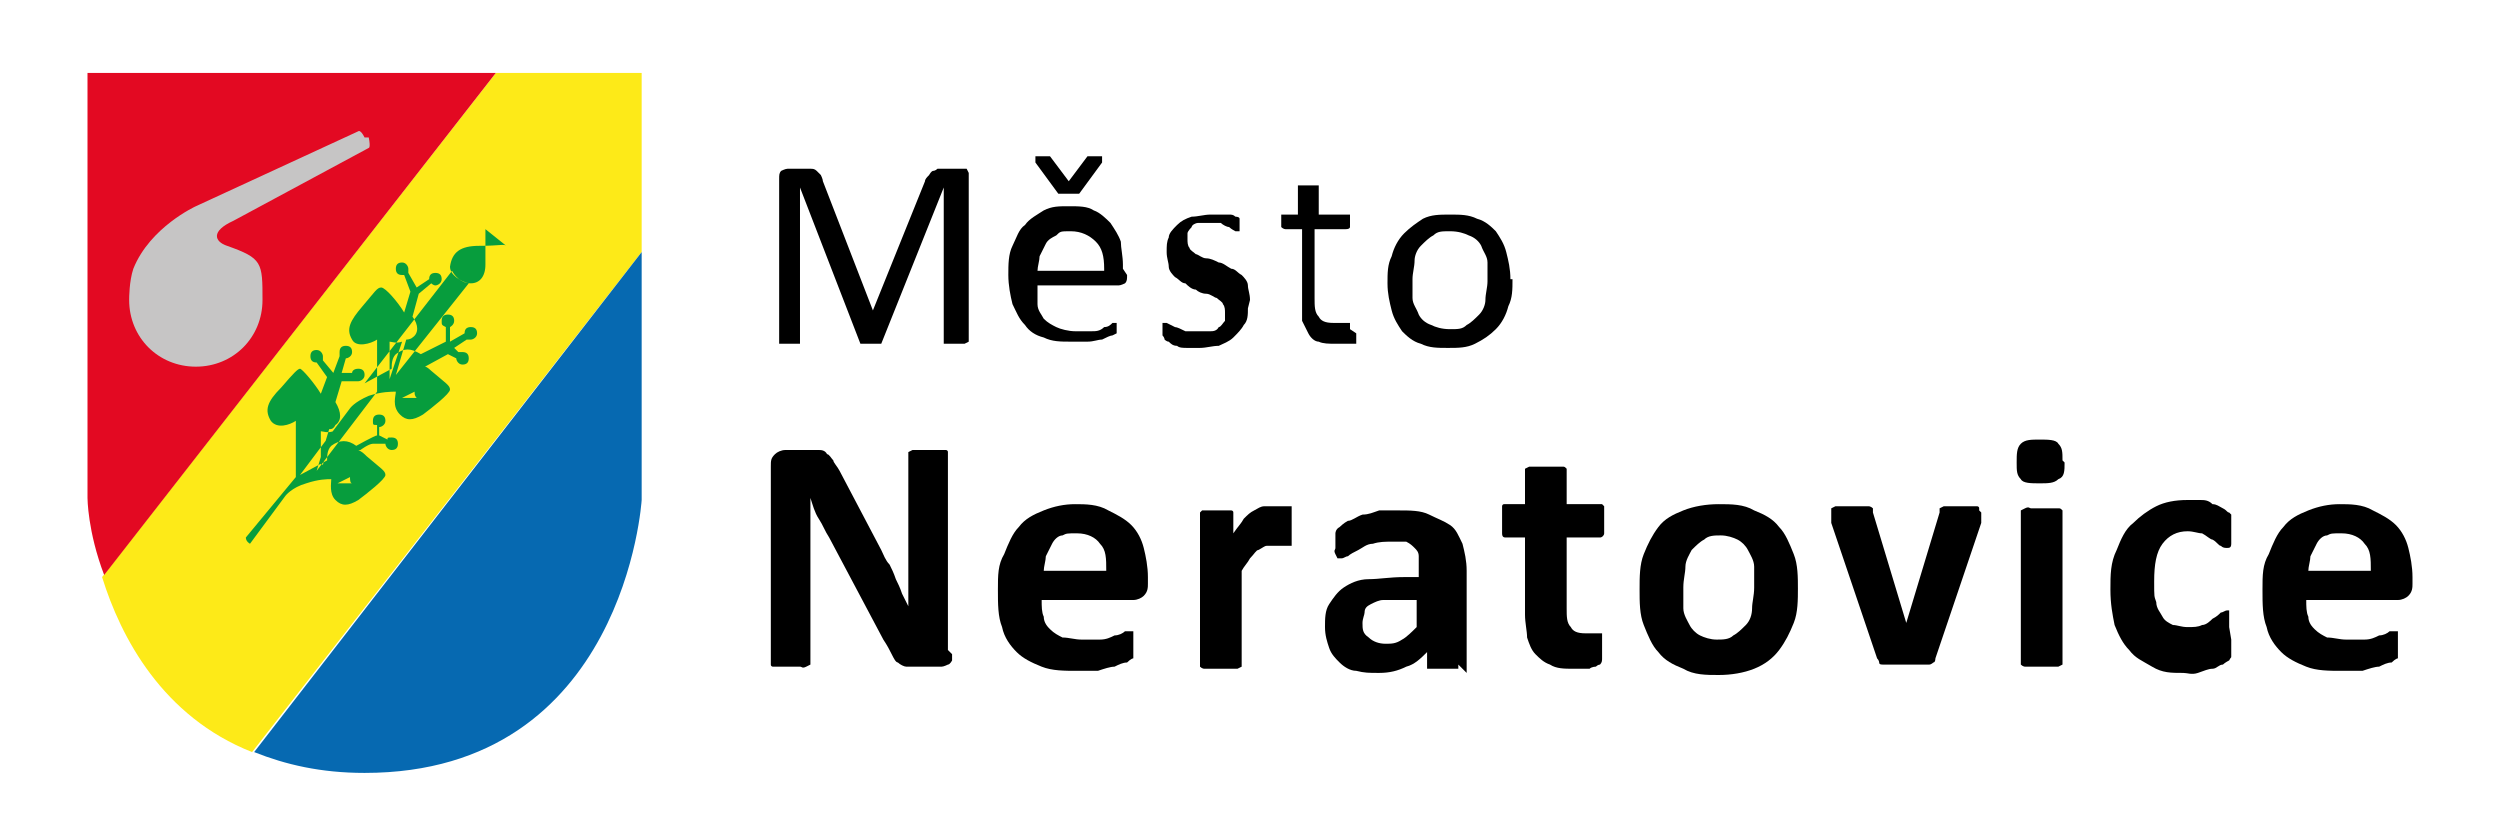
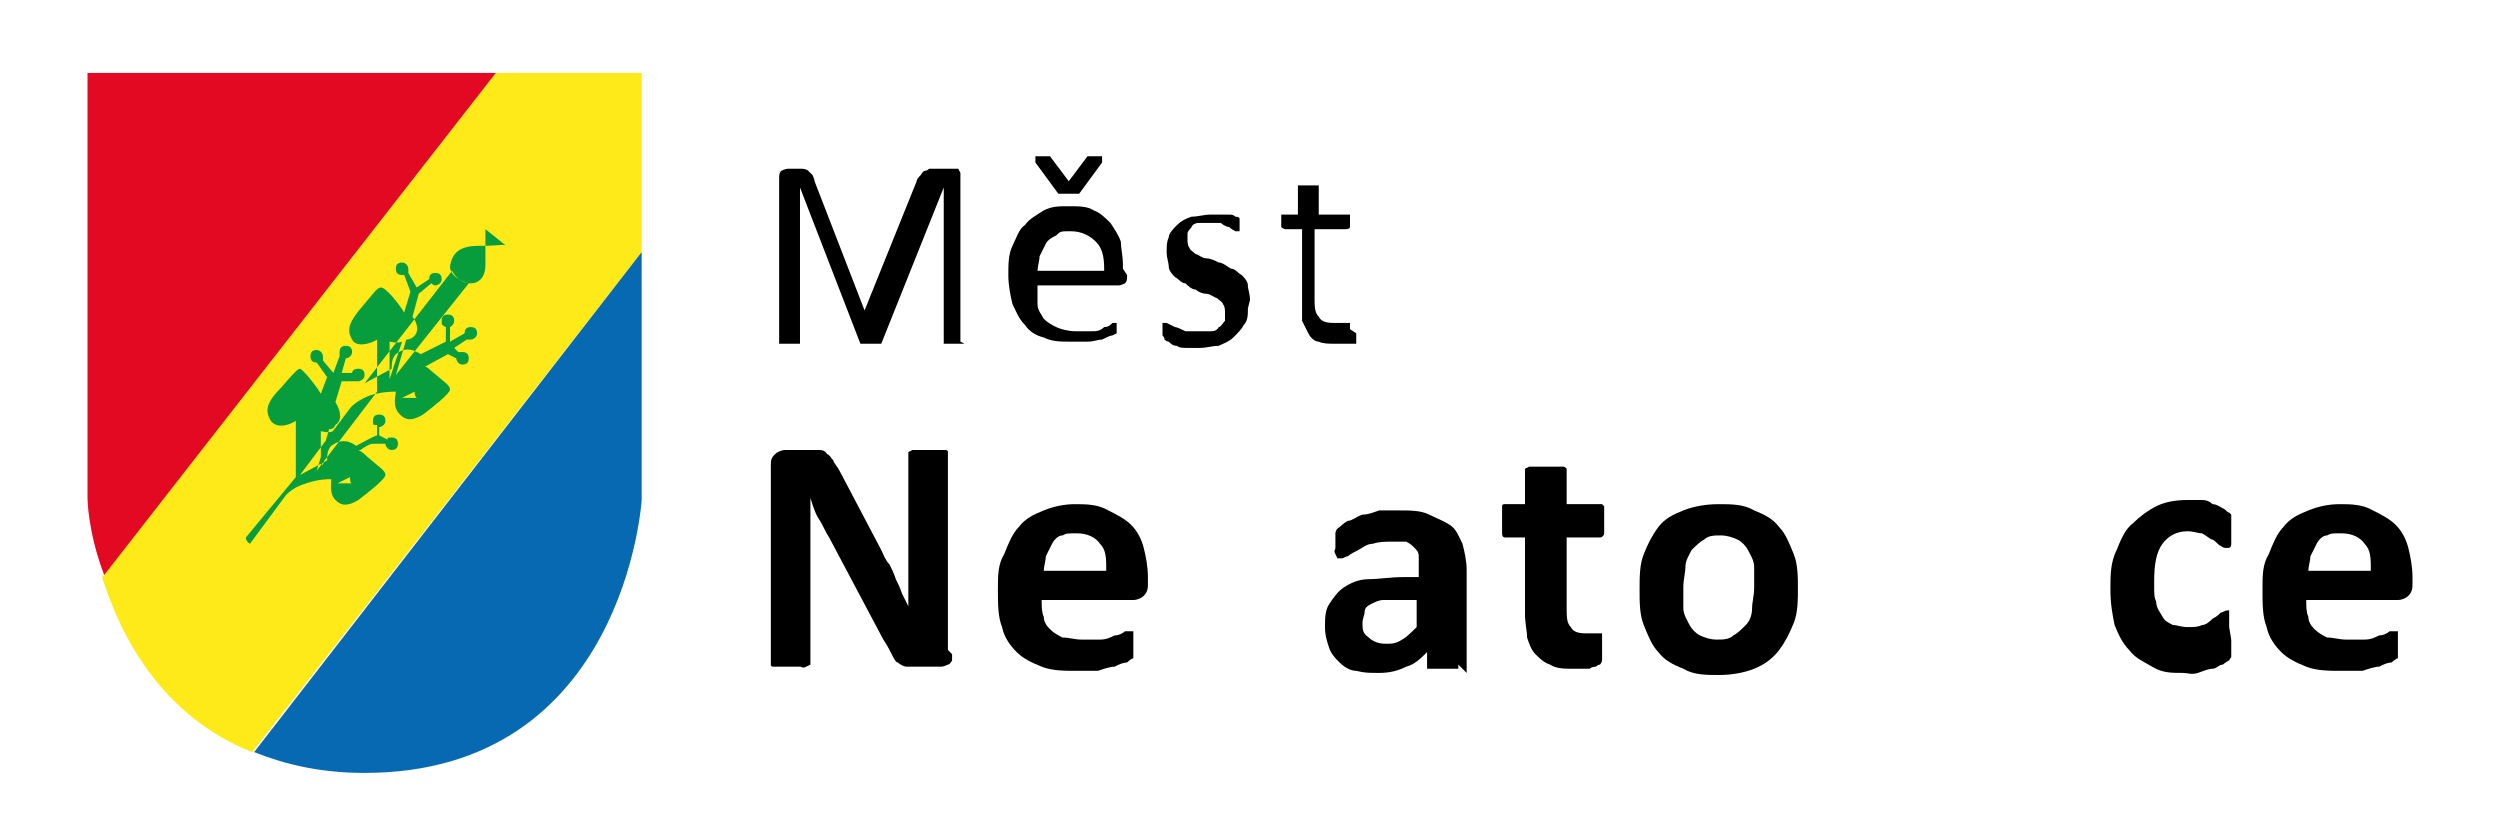
<svg xmlns="http://www.w3.org/2000/svg" id="Layer_1" version="1.1" viewBox="0 0 120 40">
  <defs>
    <style>
      .st0 {
        fill: #0669b1;
      }

      .st1 {
        fill: #fdea18;
      }

      .st2 {
        fill: #c6c5c5;
      }

      .st3 {
        fill: #079d3d;
      }

      .st4 {
        fill: #e30922;
      }
    </style>
  </defs>
  <g>
    <path class="st1" d="M30.8,3.5h-7L4.9,27.7c.9,2.9,2.9,6.7,7.2,8.4L30.8,12.1V3.5" />
    <path class="st4" d="M4.2,3.5v20.4s0,1.6.8,3.7L23.8,3.5H4.2" />
    <path class="st0" d="M30.8,24v-11.9l-18.6,24c1.5.6,3.2,1,5.3,1,12.5,0,13.3-13.1,13.3-13.1" />
-     <path class="st2" d="M17.5,6.6c-.2-.4-.3-.3-.3-.3l-7.8,3.6s-2.2,1-3,3c-.2.6-.2,1.4-.2,1.5,0,1.8,1.4,3.2,3.2,3.2s3.2-1.4,3.2-3.2,0-2-1.7-2.6c-.6-.2-.8-.7.3-1.2l6.5-3.5s.1,0,0-.5" />
    <path class="st3" d="M18.7,16.4c.1,0,.3.1.6,0l-.6,1.8v-1.9ZM19.9,18.8c0,.1,0,.2.1.3h-.7s.6-.3.6-.3ZM15.4,22.3v-1.5c0,0,0-.1,0-.1.1,0,.3.1.6,0l-.5,1.6ZM16.8,22.9c0,.1,0,.3.1.3h-.7s.6-.3.6-.3ZM24.3,11.8c-.1-.1-.3,0-1.3,0-.9,0-1.3.3-1.4,1,0,.4.5.7.9.8l-3.5,4.4.5-1.7c0,0,.2,0,.3-.1.3-.2.3-.6,0-1l.3-1.1.6-.5c0,0,.1.1.2.1.1,0,.3-.1.3-.3s-.1-.3-.3-.3-.3.1-.3.3,0,0,0,0l-.6.4-.4-.7c0,0,0-.1,0-.2,0-.1-.1-.3-.3-.3s-.3.1-.3.3.1.3.3.3,0,0,.1,0l.3.8-.3,1c-.3-.5-.9-1.2-1.1-1.2s-.3.2-.9.9-.8,1.1-.5,1.6c.2.4.9.2,1.2,0v2.5s-2.9,3.8-2.9,3.8l.6-2c.1,0,.2,0,.3-.2.3-.2.3-.6,0-1.1l.3-1h.6s.1,0,.2,0c.1,0,.3-.1.3-.3s-.1-.3-.3-.3-.3.1-.3.2h-.5s.2-.7.2-.7h0c.1,0,.3-.1.3-.3s-.1-.3-.3-.3-.3.1-.3.3,0,.2,0,.2l-.3.8-.5-.6c0,0,0-.1,0-.2,0-.1-.1-.3-.3-.3s-.3.1-.3.3.1.3.3.3,0,0,0,0l.5.7-.3.8c-.3-.5-.9-1.2-1-1.2s-.3.2-.9.9c-.7.7-.8,1.1-.5,1.6.3.4.9.2,1.2,0v2.7c0,0-2.4,2.9-2.4,2.9,0,.2.2.3.2.3l1.7-2.3s.3-.4,1-.6c.6-.2,1-.2,1.2-.2,0,.2-.1.7.2,1,.3.3.6.3,1.1,0,.4-.3,1.3-1,1.3-1.2,0-.2-.2-.3-.9-.9-.1-.1-.2-.2-.4-.3h.1c0,0,.4-.3.6-.3.3,0,.5,0,.6,0,0,0,0,0,0,0,0,.1.1.3.3.3s.3-.1.3-.3-.1-.3-.3-.3-.2,0-.2.1l-.4-.2v-.4s0,0,0,0c.1,0,.3-.1.3-.3s-.1-.3-.3-.3-.3.1-.3.3,0,.2.2.2v.5c-.1,0-1,.5-1,.5-.4-.3-.8-.3-1.2,0-.2.2-.2.5-.2.7l-1.3.7,2.4-3.2s.2-.3.9-.6c.6-.2,1.1-.2,1.3-.2,0,.2-.2.7.2,1.1.3.3.6.3,1.1,0,.4-.3,1.3-1,1.3-1.2,0-.2-.2-.3-.9-.9,0,0-.2-.2-.3-.2l1.1-.6.4.2s0,0,0,0c0,.1.1.3.3.3s.3-.1.3-.3-.1-.3-.3-.3-.1,0-.2,0l-.2-.2.6-.4s0,0,.2,0c.1,0,.3-.1.3-.3s-.1-.3-.3-.3-.3.1-.3.3,0,0,0,0l-.7.4v-.7c0,0,.2-.1.2-.3s-.1-.3-.3-.3-.3.1-.3.3,0,.2.2.3v.7s-1.2.6-1.2.6c-.5-.3-.8-.3-1.2,0-.2.2-.2.5-.2.7l-1.3.7,4.2-5.4c.1.2.4.6.9.6.4,0,.7-.3.7-.9,0-.5,0-1.6,0-1.7" />
  </g>
  <g>
    <path d="M45.7,31.4c0,.1,0,.2,0,.3,0,0-.1.2-.2.2,0,0-.2.1-.3.1,0,0-.2,0-.3,0h-.9c-.2,0-.4,0-.5,0-.1,0-.3-.1-.4-.2-.1,0-.2-.2-.3-.4-.1-.2-.2-.4-.4-.7l-2.6-4.9c-.2-.3-.3-.6-.5-.9-.2-.3-.3-.7-.4-1h0c0,.4,0,.8,0,1.2,0,.4,0,.8,0,1.2v5.5c0,0,0,.1,0,.1,0,0,0,0-.2.1s-.2,0-.3,0c-.1,0-.3,0-.5,0s-.3,0-.5,0c-.1,0-.2,0-.3,0,0,0-.1,0-.1-.1,0,0,0,0,0-.1v-9.4c0-.3,0-.4.2-.6.1-.1.3-.2.5-.2h1.1c.2,0,.4,0,.5,0,.1,0,.3,0,.4.2.1,0,.2.2.3.3,0,.1.2.3.3.5l2,3.8c.1.2.2.5.4.7.1.2.2.4.3.7.1.2.2.4.3.7.1.2.2.4.3.6h0c0-.4,0-.8,0-1.2,0-.4,0-.8,0-1.2v-4.9c0,0,0-.1,0-.1,0,0,0,0,.2-.1,0,0,.2,0,.3,0,.1,0,.3,0,.5,0s.3,0,.5,0c.1,0,.2,0,.3,0,0,0,.1,0,.1.1,0,0,0,0,0,.1v9.4Z" />
    <path d="M55.1,28c0,.2,0,.4-.2.6-.1.1-.3.2-.5.2h-4.4c0,.3,0,.6.1.8,0,.3.2.5.3.6.2.2.4.3.6.4.3,0,.6.1.9.1s.7,0,.9,0c.3,0,.5-.1.7-.2.2,0,.4-.1.5-.2.1,0,.2,0,.3,0s0,0,.1,0c0,0,0,0,0,.1,0,0,0,.1,0,.2,0,0,0,.2,0,.3s0,.2,0,.3c0,0,0,.2,0,.2,0,0,0,.1,0,.1,0,0,0,0,0,.1,0,0-.1,0-.3.2-.2,0-.4.1-.6.2-.2,0-.5.1-.8.2-.3,0-.6,0-1,0-.6,0-1.2,0-1.7-.2-.5-.2-.9-.4-1.2-.7s-.6-.7-.7-1.2c-.2-.5-.2-1.1-.2-1.8s0-1.2.3-1.7c.2-.5.4-1,.7-1.3.3-.4.7-.6,1.2-.8.5-.2,1-.3,1.5-.3s1.1,0,1.6.3c.4.2.8.4,1.1.7.3.3.5.7.6,1.1s.2.9.2,1.4v.3ZM53.1,27.4c0-.6,0-1-.3-1.3-.2-.3-.6-.5-1.1-.5s-.5,0-.7.1c-.2,0-.4.2-.5.4-.1.2-.2.4-.3.6,0,.2-.1.5-.1.7h3Z" />
-     <path d="M62,25.3c0,.2,0,.4,0,.5,0,.1,0,.2,0,.3,0,0,0,.1,0,.1,0,0,0,0-.1,0s0,0-.1,0-.1,0-.2,0c0,0-.1,0-.2,0,0,0-.2,0-.3,0s-.2,0-.3,0c-.1,0-.2.1-.4.2-.1,0-.2.2-.4.4-.1.2-.3.4-.4.6v4.5c0,0,0,.1,0,.1,0,0,0,0-.2.1,0,0-.2,0-.3,0-.1,0-.3,0-.5,0s-.4,0-.5,0c-.1,0-.2,0-.3,0,0,0-.1,0-.2-.1,0,0,0,0,0-.1v-7.2c0,0,0-.1,0-.1,0,0,0,0,.1-.1,0,0,.2,0,.3,0,.1,0,.2,0,.4,0s.3,0,.4,0c.1,0,.2,0,.3,0,0,0,.1,0,.1.1,0,0,0,0,0,.1v.9c.2-.3.4-.5.5-.7.2-.2.3-.3.5-.4.2-.1.3-.2.5-.2.2,0,.3,0,.5,0s.1,0,.2,0c0,0,.2,0,.3,0,0,0,.2,0,.2,0,0,0,.1,0,.1,0,0,0,0,0,0,0,0,0,0,0,0,.1,0,0,0,.1,0,.3s0,.3,0,.5Z" />
    <path d="M70,31.9c0,0,0,.1,0,.2,0,0-.1,0-.3,0s-.3,0-.5,0-.4,0-.5,0c-.1,0-.2,0-.2,0,0,0,0-.1,0-.2v-.6c-.3.3-.6.6-1,.7-.4.2-.8.3-1.3.3s-.7,0-1.1-.1c-.3,0-.6-.2-.8-.4s-.4-.4-.5-.7c-.1-.3-.2-.6-.2-1s0-.8.2-1.1c.2-.3.4-.6.7-.8.3-.2.7-.4,1.2-.4s1-.1,1.7-.1h.7v-.4c0-.2,0-.4,0-.6s-.1-.3-.2-.4c-.1-.1-.2-.2-.4-.3-.2,0-.4,0-.7,0s-.6,0-.9.1c-.3,0-.5.2-.7.3s-.4.2-.5.3c-.1,0-.2.1-.3.1s-.1,0-.2,0c0,0,0,0-.1-.2s0-.2,0-.3c0-.1,0-.2,0-.3s0-.3,0-.4c0,0,0-.2.2-.3,0,0,.2-.2.4-.3.2,0,.4-.2.7-.3.3,0,.5-.1.8-.2.3,0,.6,0,.9,0,.6,0,1.1,0,1.5.2s.7.3,1,.5.4.5.6.9c.1.4.2.8.2,1.3v4.9ZM68,28.8h-.8c-.3,0-.6,0-.8,0-.2,0-.4.1-.6.2s-.3.2-.3.4c0,.1-.1.3-.1.5,0,.3,0,.5.3.7.2.2.5.3.8.3s.5,0,.8-.2c.2-.1.5-.4.7-.6v-1.2Z" />
    <path d="M76.9,31.1c0,.2,0,.4,0,.5,0,.1,0,.2-.1.3,0,0-.1,0-.2.1,0,0-.2,0-.3.1-.1,0-.3,0-.4,0-.1,0-.3,0-.4,0-.4,0-.8,0-1.1-.2-.3-.1-.5-.3-.7-.5-.2-.2-.3-.5-.4-.8,0-.3-.1-.7-.1-1.1v-3.7h-.9c-.1,0-.2,0-.2-.2,0-.1,0-.3,0-.6s0-.3,0-.4c0-.1,0-.2,0-.3,0,0,0-.1.1-.1,0,0,0,0,.1,0h.9v-1.6c0,0,0-.1,0-.1,0,0,0,0,.2-.1,0,0,.2,0,.3,0,.1,0,.3,0,.5,0s.4,0,.5,0c.1,0,.2,0,.3,0s.1,0,.2.1c0,0,0,0,0,.1v1.6h1.6c0,0,.1,0,.1,0,0,0,0,0,.1.1,0,0,0,.1,0,.3,0,.1,0,.2,0,.4,0,.3,0,.5,0,.6,0,.1-.1.2-.2.2h-1.6v3.4c0,.4,0,.7.2.9.1.2.3.3.7.3s.2,0,.3,0c0,0,.2,0,.2,0,0,0,.1,0,.2,0s0,0,.1,0,0,0,0,0,0,0,0,.1c0,0,0,.1,0,.2,0,0,0,.2,0,.4Z" />
    <path d="M86.3,28.2c0,.6,0,1.2-.2,1.7-.2.5-.4.9-.7,1.3-.3.4-.7.7-1.2.9-.5.2-1.1.3-1.7.3s-1.2,0-1.7-.3c-.5-.2-.9-.4-1.2-.8-.3-.3-.5-.8-.7-1.3-.2-.5-.2-1.1-.2-1.7s0-1.2.2-1.7c.2-.5.4-.9.7-1.3.3-.4.7-.6,1.2-.8.5-.2,1.1-.3,1.7-.3s1.2,0,1.7.3c.5.2.9.4,1.2.8.3.3.5.8.7,1.3.2.5.2,1.1.2,1.7ZM84.2,28.2c0-.4,0-.7,0-1,0-.3-.2-.6-.3-.8s-.3-.4-.5-.5c-.2-.1-.5-.2-.8-.2s-.6,0-.8.2c-.2.1-.4.3-.6.5-.1.2-.3.5-.3.8,0,.3-.1.6-.1,1s0,.7,0,1,.2.6.3.8.3.4.5.5c.2.1.5.2.8.2s.6,0,.8-.2c.2-.1.4-.3.6-.5s.3-.5.3-.8c0-.3.1-.6.1-1Z" />
-     <path d="M95.1,24.6s0,0,0,0c0,0,0,0,0,.1,0,0,0,0,0,.2,0,0,0,.1,0,.2l-2.2,6.5c0,0,0,.2-.1.2,0,0-.1.1-.2.1-.1,0-.2,0-.4,0-.2,0-.4,0-.7,0s-.5,0-.7,0c-.2,0-.3,0-.4,0-.1,0-.2,0-.2-.1,0,0,0-.1-.1-.2l-2.2-6.5c0-.1,0-.2,0-.3,0,0,0-.1,0-.2,0,0,0,0,0-.1,0,0,0-.1,0-.1,0,0,0,0,.2-.1,0,0,.2,0,.3,0,.1,0,.3,0,.5,0s.4,0,.5,0c.1,0,.2,0,.3,0,0,0,.1,0,.2.1,0,0,0,.1,0,.2l1.6,5.3v.2s0-.2,0-.2l1.6-5.3c0,0,0-.1,0-.2,0,0,0,0,.2-.1,0,0,.2,0,.3,0,.1,0,.3,0,.5,0s.4,0,.5,0c.1,0,.2,0,.3,0,0,0,.1,0,.1.1,0,0,0,0,0,.1Z" />
-     <path d="M99.1,22.2c0,.4,0,.7-.3.8-.2.2-.5.2-.9.2s-.8,0-.9-.2c-.2-.2-.2-.4-.2-.8s0-.7.2-.9c.2-.2.5-.2.9-.2s.8,0,.9.2c.2.2.2.4.2.8ZM99,31.8c0,0,0,.1,0,.1,0,0,0,0-.2.1,0,0-.2,0-.3,0-.1,0-.3,0-.5,0s-.4,0-.5,0c-.1,0-.2,0-.3,0,0,0-.1,0-.2-.1,0,0,0,0,0-.1v-7.2c0,0,0-.1,0-.1,0,0,0,0,.2-.1s.2,0,.3,0c.1,0,.3,0,.5,0s.4,0,.5,0c.1,0,.2,0,.3,0s.1,0,.2.1c0,0,0,0,0,.1v7.2Z" />
    <path d="M107.1,30.7c0,.1,0,.3,0,.4,0,0,0,.2,0,.2,0,0,0,.1,0,.2s0,0-.1.2c0,0-.2.1-.3.2-.2,0-.3.2-.5.2-.2,0-.4.1-.7.2s-.5,0-.7,0c-.6,0-1,0-1.5-.3s-.8-.4-1.1-.8c-.3-.3-.5-.7-.7-1.2-.1-.5-.2-1-.2-1.7s0-1.3.3-1.9c.2-.5.4-1,.8-1.3.3-.3.7-.6,1.1-.8.4-.2.9-.3,1.5-.3s.4,0,.6,0c.2,0,.4,0,.6.2.2,0,.3.1.5.2s.2.2.3.2c0,0,.1.1.1.1,0,0,0,0,0,.2,0,0,0,.1,0,.2,0,0,0,.2,0,.3,0,.3,0,.5,0,.7s-.1.2-.2.2-.2,0-.3-.1c-.1,0-.2-.2-.4-.3-.1,0-.3-.2-.5-.3-.2,0-.4-.1-.7-.1-.5,0-.9.2-1.2.6-.3.4-.4,1-.4,1.8s0,.7.1,1c0,.3.2.5.3.7.1.2.3.3.5.4.2,0,.4.1.7.1s.5,0,.7-.1c.2,0,.4-.2.5-.3.2-.1.3-.2.4-.3.1,0,.2-.1.3-.1s0,0,.1,0c0,0,0,0,0,.1s0,.2,0,.3c0,.1,0,.3,0,.4Z" />
    <path d="M115.8,28c0,.2,0,.4-.2.6-.1.1-.3.2-.5.2h-4.4c0,.3,0,.6.1.8,0,.3.2.5.3.6.2.2.4.3.6.4.3,0,.6.1.9.1s.7,0,.9,0c.3,0,.5-.1.7-.2.2,0,.4-.1.5-.2.1,0,.2,0,.3,0s0,0,.1,0c0,0,0,0,0,.1,0,0,0,.1,0,.2,0,0,0,.2,0,.3s0,.2,0,.3c0,0,0,.2,0,.2,0,0,0,.1,0,.1,0,0,0,0,0,.1,0,0-.1,0-.3.2-.2,0-.4.1-.6.2-.2,0-.5.1-.8.2-.3,0-.6,0-1,0-.6,0-1.2,0-1.7-.2-.5-.2-.9-.4-1.2-.7s-.6-.7-.7-1.2c-.2-.5-.2-1.1-.2-1.8s0-1.2.3-1.7c.2-.5.4-1,.7-1.3.3-.4.7-.6,1.2-.8.5-.2,1-.3,1.5-.3s1.1,0,1.6.3c.4.2.8.4,1.1.7.3.3.5.7.6,1.1s.2.9.2,1.4v.3ZM113.8,27.4c0-.6,0-1-.3-1.3-.2-.3-.6-.5-1.1-.5s-.5,0-.7.1c-.2,0-.4.2-.5.4-.1.2-.2.4-.3.6,0,.2-.1.5-.1.7h3Z" />
-     <path d="M46.3,16.5s0,0,0,0c0,0,0,0,0,0,0,0-.1,0-.2,0,0,0-.2,0-.3,0s-.2,0-.3,0c0,0-.1,0-.2,0,0,0,0,0,0,0,0,0,0,0,0,0v-7.5h0l-3,7.5s0,0,0,0c0,0,0,0-.1,0,0,0-.1,0-.2,0s-.1,0-.2,0-.2,0-.2,0c0,0-.1,0-.2,0,0,0,0,0-.1,0,0,0,0,0,0,0l-2.9-7.5h0v7.5s0,0,0,0c0,0,0,0,0,0,0,0-.1,0-.2,0,0,0-.2,0-.3,0s-.2,0-.3,0c0,0-.1,0-.2,0,0,0,0,0,0,0,0,0,0,0,0,0v-7.9c0-.2,0-.3.1-.4,0,0,.2-.1.3-.1h.7c.1,0,.3,0,.4,0s.2,0,.3.1c0,0,.1.1.2.2,0,0,.1.2.1.3l2.4,6.2h0l2.5-6.2c0-.1.1-.2.2-.3,0,0,.1-.2.2-.2,0,0,.1,0,.2-.1,0,0,.2,0,.3,0h.7c0,0,.1,0,.2,0,0,0,.1,0,.2,0,0,0,0,0,.1.2,0,0,0,.1,0,.2v7.9Z" />
+     <path d="M46.3,16.5s0,0,0,0c0,0,0,0,0,0,0,0-.1,0-.2,0,0,0-.2,0-.3,0s-.2,0-.3,0c0,0-.1,0-.2,0,0,0,0,0,0,0,0,0,0,0,0,0v-7.5h0l-3,7.5s0,0,0,0c0,0,0,0-.1,0,0,0-.1,0-.2,0s-.1,0-.2,0-.2,0-.2,0c0,0-.1,0-.2,0,0,0,0,0-.1,0,0,0,0,0,0,0l-2.9-7.5h0v7.5s0,0,0,0c0,0,0,0,0,0,0,0-.1,0-.2,0,0,0-.2,0-.3,0s-.2,0-.3,0c0,0-.1,0-.2,0,0,0,0,0,0,0,0,0,0,0,0,0v-7.9c0-.2,0-.3.1-.4,0,0,.2-.1.3-.1h.7s.2,0,.3.1c0,0,.1.1.2.2,0,0,.1.2.1.3l2.4,6.2h0l2.5-6.2c0-.1.1-.2.2-.3,0,0,.1-.2.2-.2,0,0,.1,0,.2-.1,0,0,.2,0,.3,0h.7c0,0,.1,0,.2,0,0,0,.1,0,.2,0,0,0,0,0,.1.2,0,0,0,.1,0,.2v7.9Z" />
    <path d="M54.1,13.2c0,.2,0,.3-.1.4,0,0-.2.1-.3.1h-3.9c0,.3,0,.6,0,.9,0,.3.2.5.3.7.2.2.4.3.6.4s.6.2.9.2.5,0,.8,0c.2,0,.4,0,.6-.2.2,0,.3-.1.4-.2.1,0,.2,0,.2,0s0,0,0,0c0,0,0,0,0,0,0,0,0,0,0,.1,0,0,0,.1,0,.2s0,.1,0,.1c0,0,0,0,0,.1s0,0,0,0c0,0,0,0,0,0,0,0,0,0-.2.1-.1,0-.3.1-.5.2-.2,0-.4.1-.7.1-.2,0-.5,0-.8,0-.5,0-.9,0-1.3-.2-.4-.1-.7-.3-.9-.6-.3-.3-.4-.6-.6-1-.1-.4-.2-.9-.2-1.4s0-1,.2-1.4.3-.8.6-1c.2-.3.6-.5.9-.7.4-.2.7-.2,1.2-.2s.9,0,1.2.2c.3.1.6.4.8.6.2.3.4.6.5.9,0,.3.1.7.1,1.1v.2ZM52.2,7.5s0,0,0,0c0,0,0,0,0,0,0,0,0,0,.1,0,0,0,.1,0,.2,0s.2,0,.3,0c0,0,.1,0,.1,0,0,0,0,0,0,.1,0,0,0,.1,0,.2l-1.1,1.5s0,0,0,0c0,0,0,0-.1,0,0,0-.1,0-.2,0,0,0-.1,0-.2,0s-.2,0-.2,0c0,0-.1,0-.2,0,0,0,0,0-.1,0,0,0,0,0,0,0l-1.1-1.5c0,0,0-.1,0-.2,0,0,0,0,0-.1,0,0,0,0,.1,0,0,0,.2,0,.3,0s.2,0,.2,0c0,0,.1,0,.1,0,0,0,0,0,0,0,0,0,0,0,0,0l.9,1.2.9-1.2ZM53,12.9c0-.6-.1-1-.4-1.3-.3-.3-.7-.5-1.2-.5s-.5,0-.7.2c-.2.1-.4.2-.5.4-.1.2-.2.4-.3.6,0,.2-.1.5-.1.7h3.2Z" />
    <path d="M59.9,14.8c0,.3,0,.6-.2.8-.1.2-.3.4-.5.6-.2.2-.5.3-.7.4-.3,0-.6.1-.9.1s-.4,0-.6,0-.4,0-.5-.1c-.2,0-.3-.1-.4-.2-.1,0-.2-.1-.2-.1,0,0,0-.1-.1-.2,0,0,0-.2,0-.3s0-.2,0-.2c0,0,0-.1,0-.1,0,0,0,0,0,0,0,0,0,0,0,0,0,0,.1,0,.2,0,0,0,.2.1.4.2.1,0,.3.1.5.2.2,0,.4,0,.7,0s.4,0,.5,0c.1,0,.3,0,.4-.2.1,0,.2-.2.3-.3,0-.1,0-.3,0-.4s0-.3-.1-.4c0-.1-.2-.2-.3-.3-.1,0-.3-.2-.5-.2-.2,0-.4-.1-.5-.2-.2,0-.4-.2-.5-.3-.2,0-.3-.2-.5-.3-.1-.1-.3-.3-.3-.5,0-.2-.1-.4-.1-.7s0-.5.1-.7c0-.2.2-.4.4-.6.2-.2.4-.3.7-.4.3,0,.6-.1.9-.1s.3,0,.5,0,.3,0,.4,0c.1,0,.2,0,.3.1,0,0,.2,0,.2.1,0,0,0,0,0,0,0,0,0,0,0,0s0,0,0,.1c0,0,0,.1,0,.2s0,.1,0,.2c0,0,0,.1,0,.1,0,0,0,0,0,0,0,0,0,0,0,0,0,0,0,0-.2,0,0,0-.2-.1-.3-.2-.1,0-.3-.1-.4-.2-.2,0-.3,0-.6,0s-.3,0-.5,0c-.1,0-.3.1-.3.2,0,0-.2.2-.2.3,0,.1,0,.2,0,.3s0,.3.1.4c0,.1.2.2.3.3.1,0,.3.2.5.2.2,0,.4.1.6.2.2,0,.4.2.6.3.2,0,.3.2.5.3.1.1.3.3.3.5,0,.2.1.4.1.7Z" />
    <path d="M65.1,16c0,.1,0,.2,0,.3,0,0,0,.1,0,.2,0,0,0,0-.2,0,0,0-.2,0-.2,0,0,0-.2,0-.3,0-.1,0-.2,0-.3,0-.3,0-.6,0-.8-.1-.2,0-.4-.2-.5-.4s-.2-.4-.3-.6c0-.3,0-.6,0-.9v-3.5h-.8c0,0-.1,0-.2-.1,0,0,0-.2,0-.3s0-.2,0-.2c0,0,0-.1,0-.1,0,0,0,0,0,0,0,0,0,0,0,0h.8v-1.4s0,0,0,0c0,0,0,0,0,0,0,0,0,0,.2,0,0,0,.2,0,.3,0s.2,0,.3,0c0,0,.1,0,.2,0,0,0,0,0,0,0,0,0,0,0,0,0v1.4h1.5s0,0,0,0c0,0,0,0,0,0,0,0,0,0,0,.1,0,0,0,.1,0,.2,0,.2,0,.3,0,.3,0,0,0,.1-.2.1h-1.5v3.3c0,.4,0,.7.2.9.1.2.3.3.7.3s.2,0,.3,0,.1,0,.2,0c0,0,.1,0,.2,0,0,0,0,0,.1,0s0,0,0,0c0,0,0,0,0,0,0,0,0,0,0,.1,0,0,0,.1,0,.2Z" />
-     <path d="M72.6,13.4c0,.5,0,.9-.2,1.3-.1.4-.3.8-.6,1.1-.3.3-.6.5-1,.7-.4.2-.8.2-1.3.2s-.9,0-1.3-.2c-.4-.1-.7-.4-.9-.6-.2-.3-.4-.6-.5-1-.1-.4-.2-.8-.2-1.3s0-.9.2-1.3c.1-.4.3-.8.6-1.1.3-.3.6-.5.9-.7.4-.2.8-.2,1.3-.2s.9,0,1.3.2c.4.1.7.4.9.6.2.3.4.6.5,1,.1.4.2.8.2,1.3ZM71.4,13.5c0-.3,0-.6,0-.9,0-.3-.2-.5-.3-.8-.1-.2-.3-.4-.6-.5-.2-.1-.5-.2-.9-.2s-.6,0-.8.2c-.2.1-.4.3-.6.5-.2.2-.3.5-.3.7,0,.3-.1.6-.1.9s0,.6,0,.9c0,.3.2.5.3.8.1.2.3.4.6.5.2.1.5.2.9.2s.6,0,.8-.2c.2-.1.4-.3.6-.5.2-.2.3-.5.3-.7,0-.3.1-.6.1-.9Z" />
  </g>
</svg>